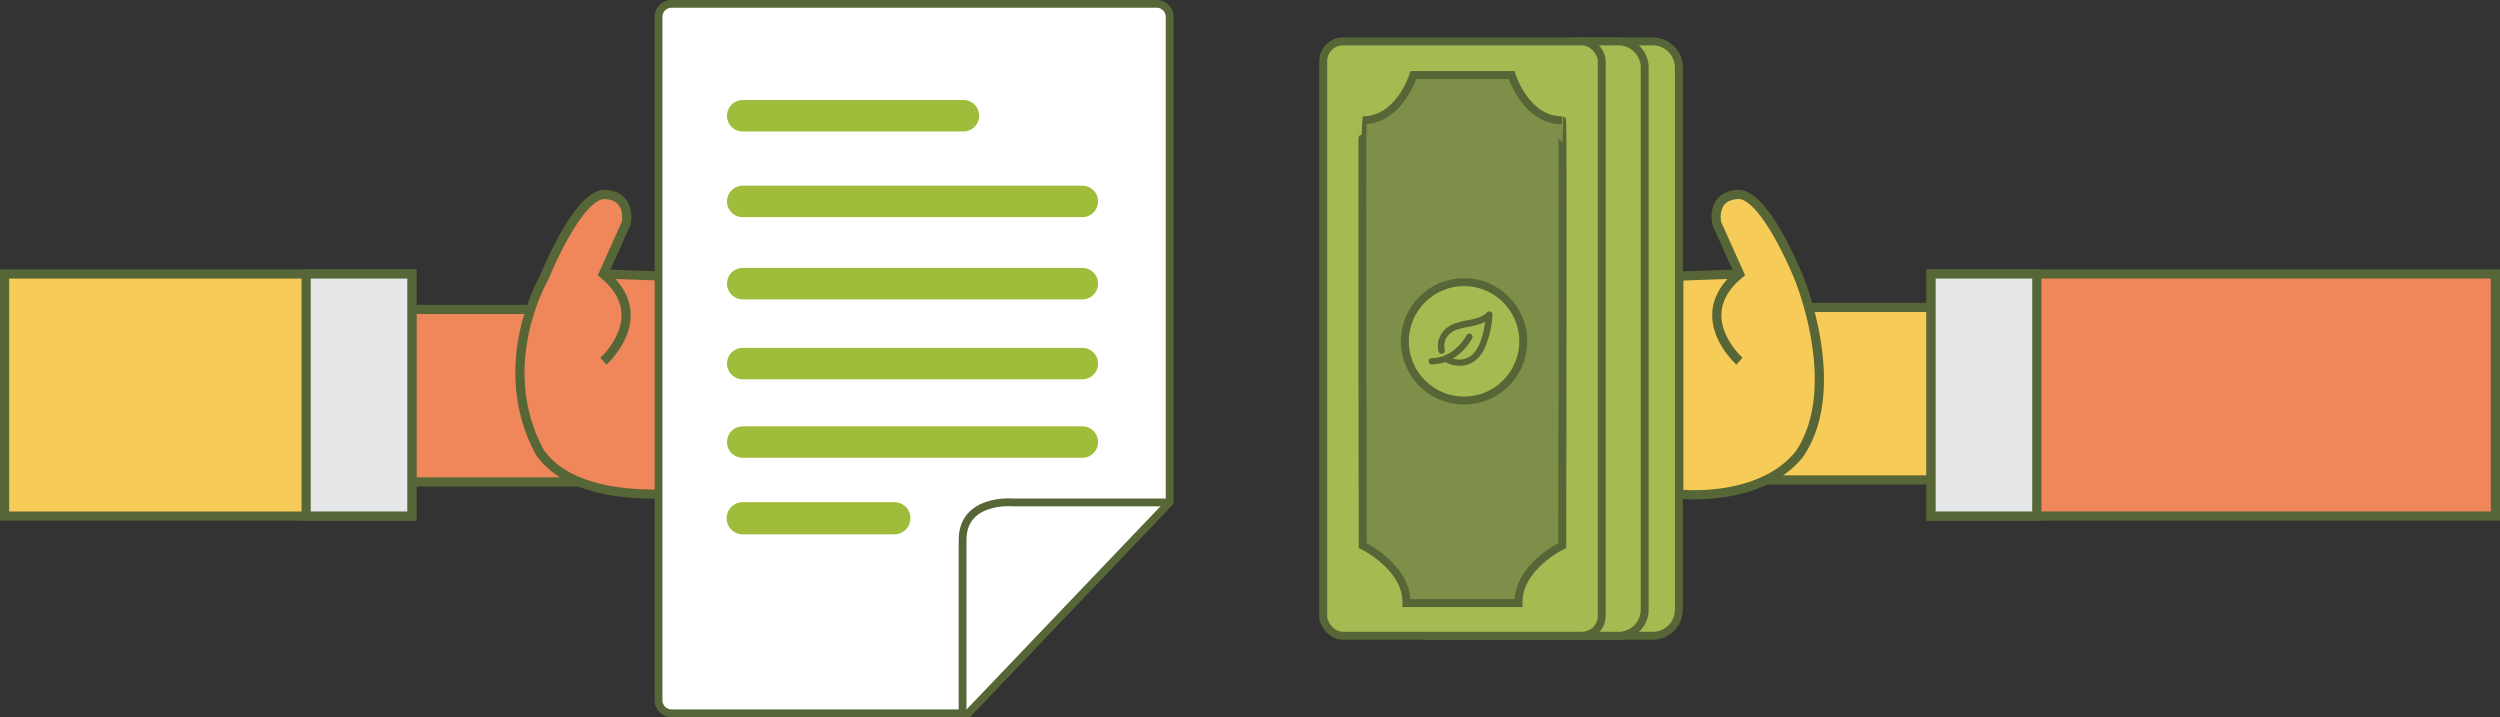
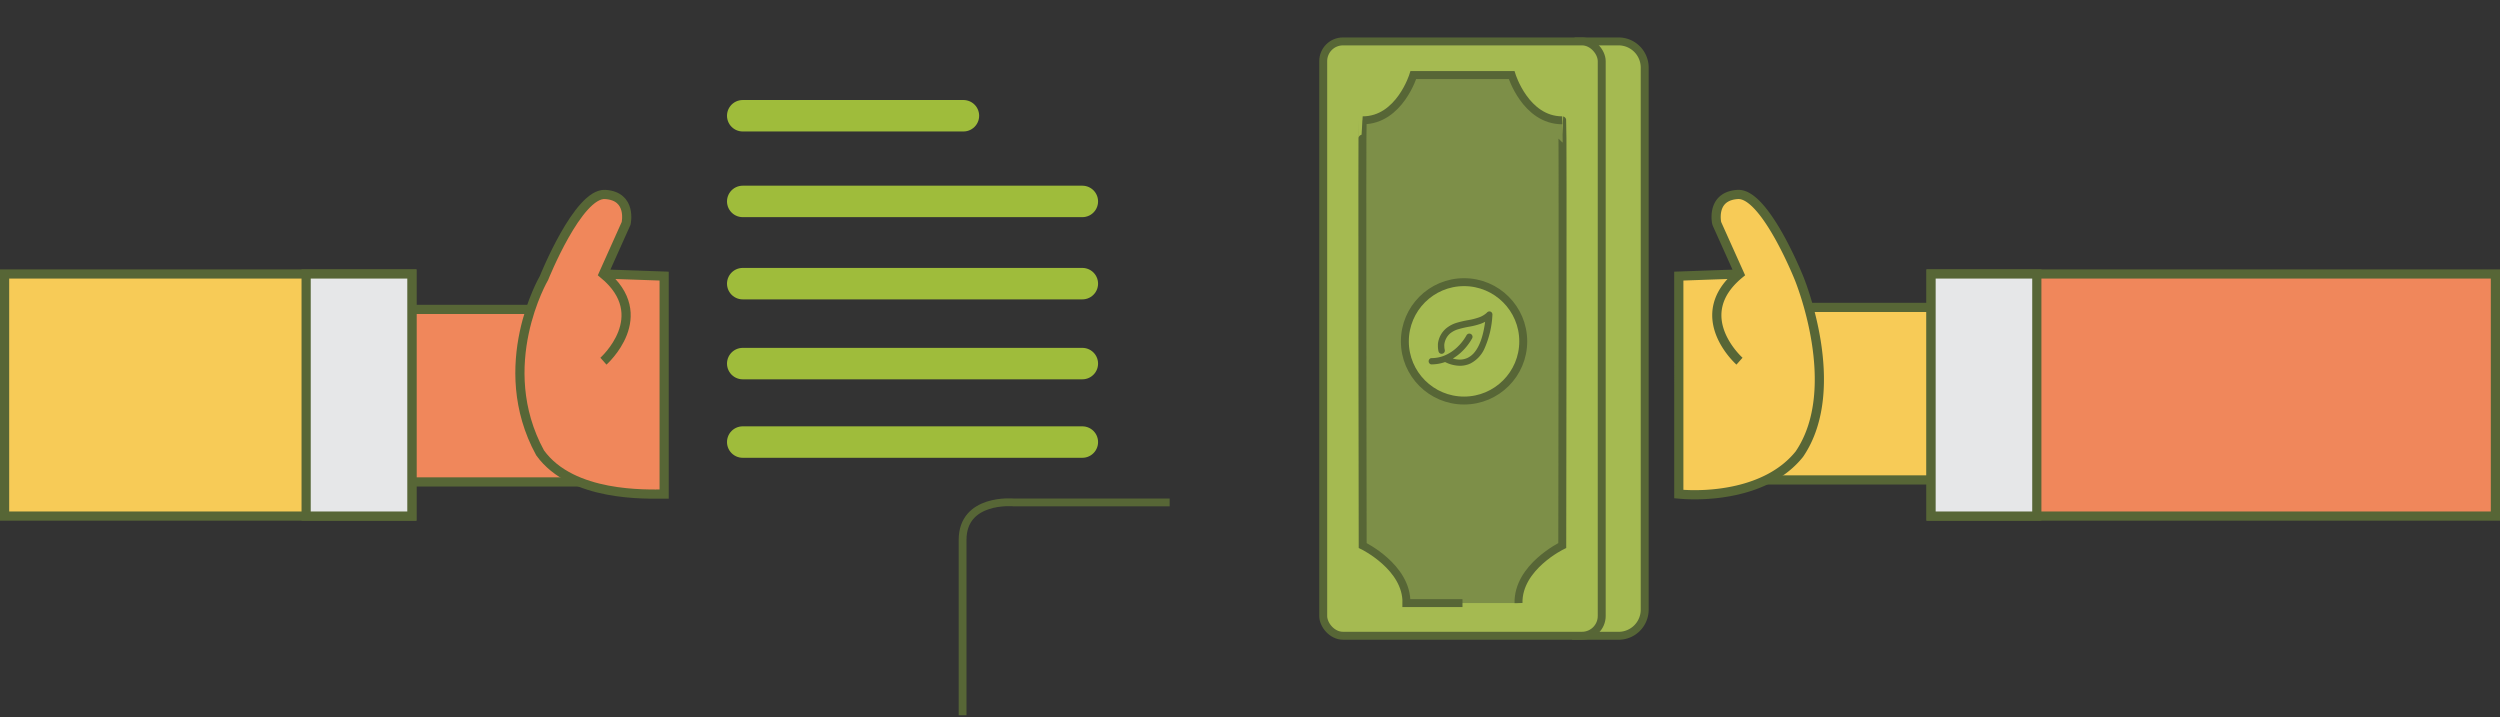
<svg xmlns="http://www.w3.org/2000/svg" id="Layer_2" data-name="Layer 2" viewBox="0 0 718.4 206.1">
  <rect x="0" y="0" width="718.4" height="206.1" fill="#333333" stroke="none" />
  <defs>
    <style>
            .cls-1{fill:#f7cb57;}.cls-1,.cls-2,.cls-3,.cls-4,.cls-5,.cls-6,.cls-9{stroke:#576636;}.cls-1,.cls-10,.cls-2,.cls-3,.cls-4,.cls-5,.cls-6,.cls-9{stroke-miterlimit:10;}.cls-1,.cls-2,.cls-3{stroke-width:2.64px;}.cls-2{fill:#f0875b;}.cls-3{fill:#e6e7e8;}.cls-4{fill:#a5ba51;}.cls-4,.cls-9{stroke-width:2.28px;}.cls-5{fill:#fff;}.cls-5,.cls-6{stroke-width:2.24px;}.cls-6,.cls-7,.cls-8{fill:none;}.cls-7,.cls-8{stroke:#9fbc3b;stroke-linecap:round;stroke-linejoin:round;}.cls-7{stroke-width:9.04px;}.cls-8{stroke-width:9.25px;}.cls-9{fill:#7d8f48;}.cls-10{fill:#576636;stroke:#586636;stroke-width:0.8px;}
        </style>
  </defs>
  <title>03-Financing types</title>
  <path class="cls-1" d="M564.16,89.48H522.05s11.25,37.45-13.24,49.58h55.35Z" transform="translate(-3.54 -1.15)" />
  <path class="cls-1" d="M503.4,104.94s-14.66-13,0-25.06L497,65.64a2.59,2.59,0,0,1-.21-.72c-.24-1.62-.63-7.47,6.1-7.89,7.82-.49,17.6,24,17.6,24s13.11,31.51.12,50.61c-9.17,11.46-26.74,12.22-34.65,11.48V80.49l17.42-.61" transform="translate(-3.54 -1.15)" />
  <rect class="cls-2" x="554.91" y="78.73" width="162.17" height="69.57" />
  <rect class="cls-3" x="554.91" y="78.73" width="30.39" height="69.57" />
-   <path class="cls-4" d="M413.44,183.85h65.05a7.51,7.51,0,0,0,7.49-7.49V20.55a7.52,7.52,0,0,0-7.49-7.5H454.7" transform="translate(-3.54 -1.15)" />
  <path class="cls-2" d="M117.79,90.06h40.15s-11.82,37.45,12.67,49.58H117.22Z" transform="translate(-3.54 -1.15)" />
  <path class="cls-2" d="M176.94,104.94s14.67-13,0-25.06l6.52-14.54s1.79-7.82-6-8.31-17.6,24-17.6,24-14.78,25.21-1.13,50.23c9.17,12.79,30.77,11.86,35.66,11.86V80.49l-17.42-.61" transform="translate(-3.54 -1.15)" />
-   <path class="cls-5" d="M281.78,206.13H196.53a3.76,3.76,0,0,1-3.75-3.75V6a3.76,3.76,0,0,1,3.75-3.75H335.9A3.76,3.76,0,0,1,339.65,6v139.5Z" transform="translate(-3.54 -1.15)" />
  <path class="cls-6" d="M339.65,145.52H294.74s-14.59-1.34-14.59,10.78v50.38" transform="translate(-3.54 -1.15)" />
  <line class="cls-7" x1="213.43" y1="57.88" x2="311.02" y2="57.88" />
  <line class="cls-7" x1="213.43" y1="33.26" x2="276.85" y2="33.26" />
  <line class="cls-7" x1="213.43" y1="81.51" x2="311.02" y2="81.51" />
  <line class="cls-7" x1="213.43" y1="104.48" x2="311.02" y2="104.48" />
  <line class="cls-7" x1="213.43" y1="127.03" x2="311.02" y2="127.03" />
-   <line class="cls-8" x1="213.43" y1="148.92" x2="257" y2="148.92" />
  <rect class="cls-1" x="1.32" y="78.73" width="117.03" height="69.57" />
  <rect class="cls-3" x="87.97" y="78.73" width="30.39" height="69.57" />
  <path class="cls-4" d="M455.3,183.85h13.37a7.51,7.51,0,0,0,7.49-7.49V20.55a7.52,7.52,0,0,0-7.49-7.5H456" transform="translate(-3.54 -1.15)" />
  <rect class="cls-4" x="380.24" y="11.9" width="80.03" height="170.79" rx="5.67" />
-   <path class="cls-9" d="M423.8,174.45H407.69c.22-10.37-12.57-16.54-12.57-16.54s-.22-122.19,0-122.19c10.59,0,14.56-13,14.56-13h28.24s4,13,14.55,13c.22,0,0,122.19,0,122.19s-12.79,6.17-12.57,16.54Z" transform="translate(-3.54 -1.15)" />
+   <path class="cls-9" d="M423.8,174.45H407.69c.22-10.37-12.57-16.54-12.57-16.54s-.22-122.19,0-122.19c10.59,0,14.56-13,14.56-13h28.24s4,13,14.55,13c.22,0,0,122.19,0,122.19s-12.79,6.17-12.57,16.54" transform="translate(-3.54 -1.15)" />
  <circle class="cls-4" cx="420.71" cy="98.09" r="17.01" />
  <path class="cls-10" d="M432,91.61a26.42,26.42,0,0,1-2.26,9.57,8.43,8.43,0,0,1-3.89,4.09,6.74,6.74,0,0,1-2.79.59,9.27,9.27,0,0,1-4.23-1.11,11.33,11.33,0,0,1-4,.71.53.53,0,0,1,0-1,10.32,10.32,0,0,0,3.88-.74h0a12.14,12.14,0,0,0,3.82-2.48,14.65,14.65,0,0,0,2.77-3.54h0a.52.52,0,0,1,.93.47,15.73,15.73,0,0,1-2.82,3.67,14,14,0,0,1-3.35,2.42l.18.07a7.83,7.83,0,0,0,2.78.55,5.62,5.62,0,0,0,2.35-.5,6.25,6.25,0,0,0,2.33-1.91c1.37-1.74,2.56-4.73,3.1-9.62a8.73,8.73,0,0,1-2,1,20.81,20.81,0,0,1-3.11.78,28,28,0,0,0-3.1.71A7.16,7.16,0,0,0,420,96.65a5.39,5.39,0,0,0-1.82,3.45,3,3,0,0,0,0,.52,5.2,5.2,0,0,0,.14,1.17.52.52,0,0,1-.4.62.51.51,0,0,1-.62-.39,6,6,0,0,1-.16-1.4q0-.32,0-.63a6.41,6.41,0,0,1,2.17-4.13,8.36,8.36,0,0,1,3-1.59,29.26,29.26,0,0,1,3.22-.74,18.58,18.58,0,0,0,2.94-.73A6.9,6.9,0,0,0,431,91.37l.17-.18a.54.54,0,0,1,.59-.1A.52.52,0,0,1,432,91.61Z" transform="translate(-3.54 -1.15)" />
</svg>